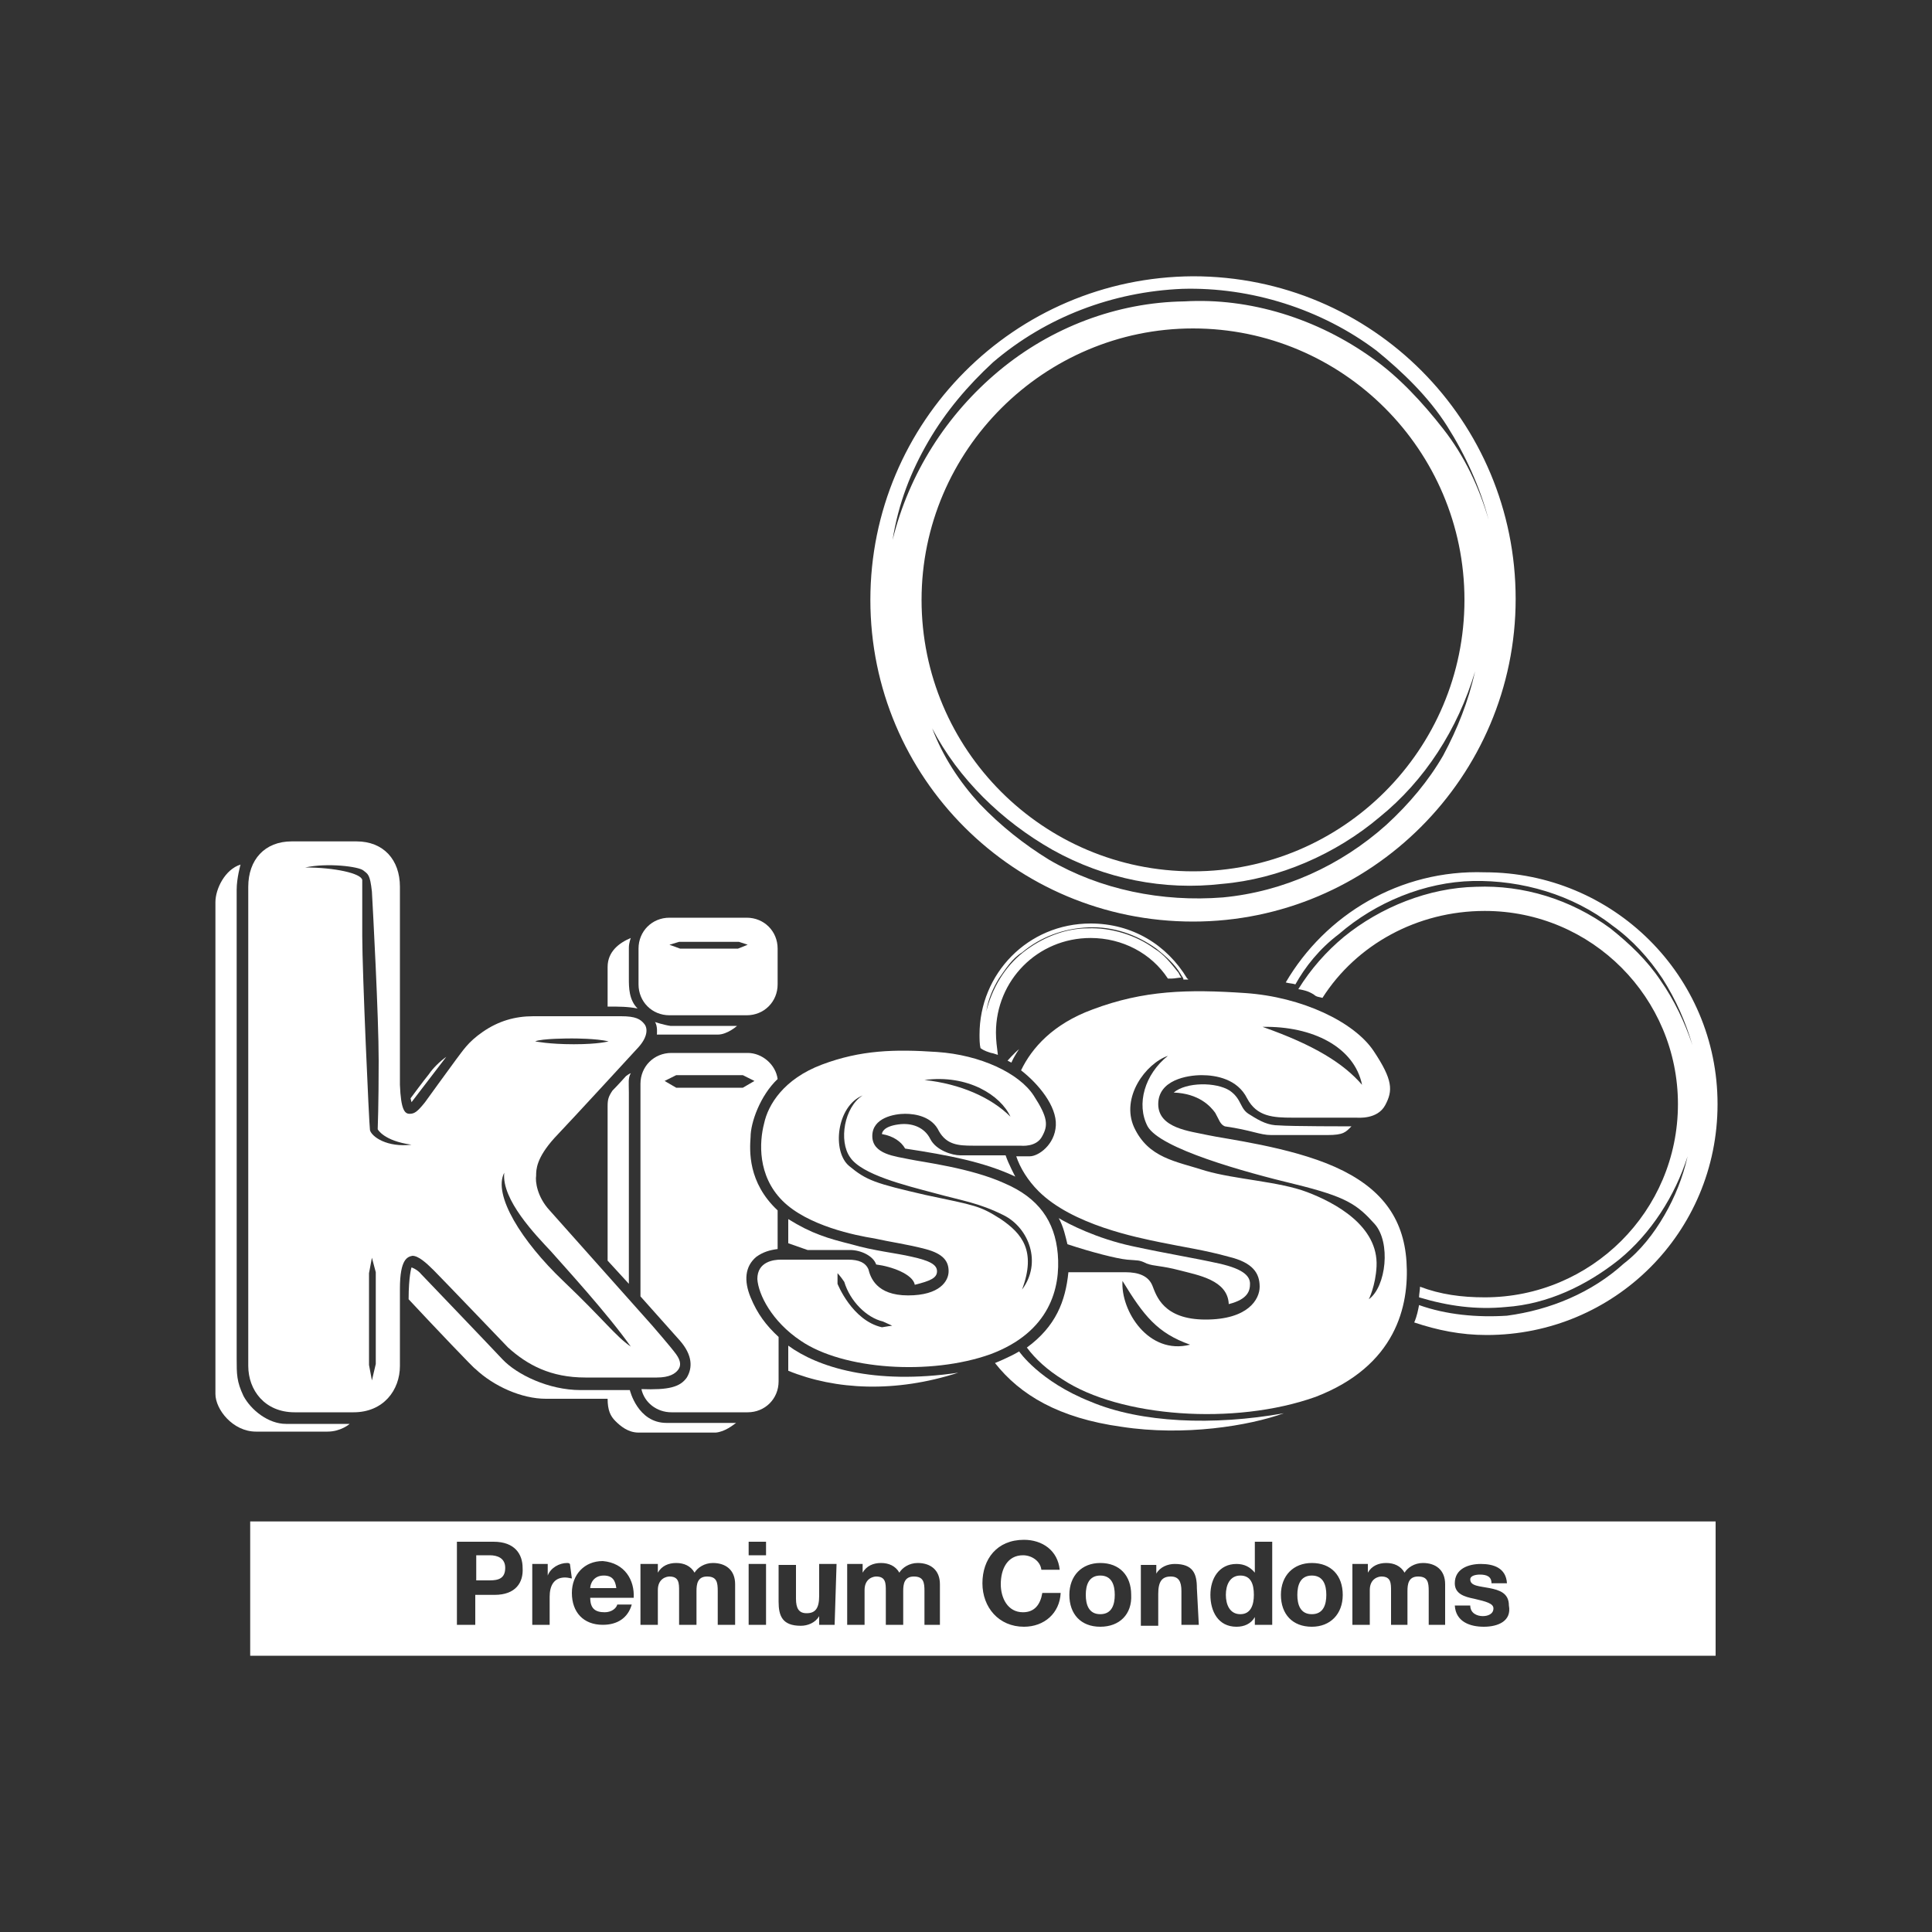
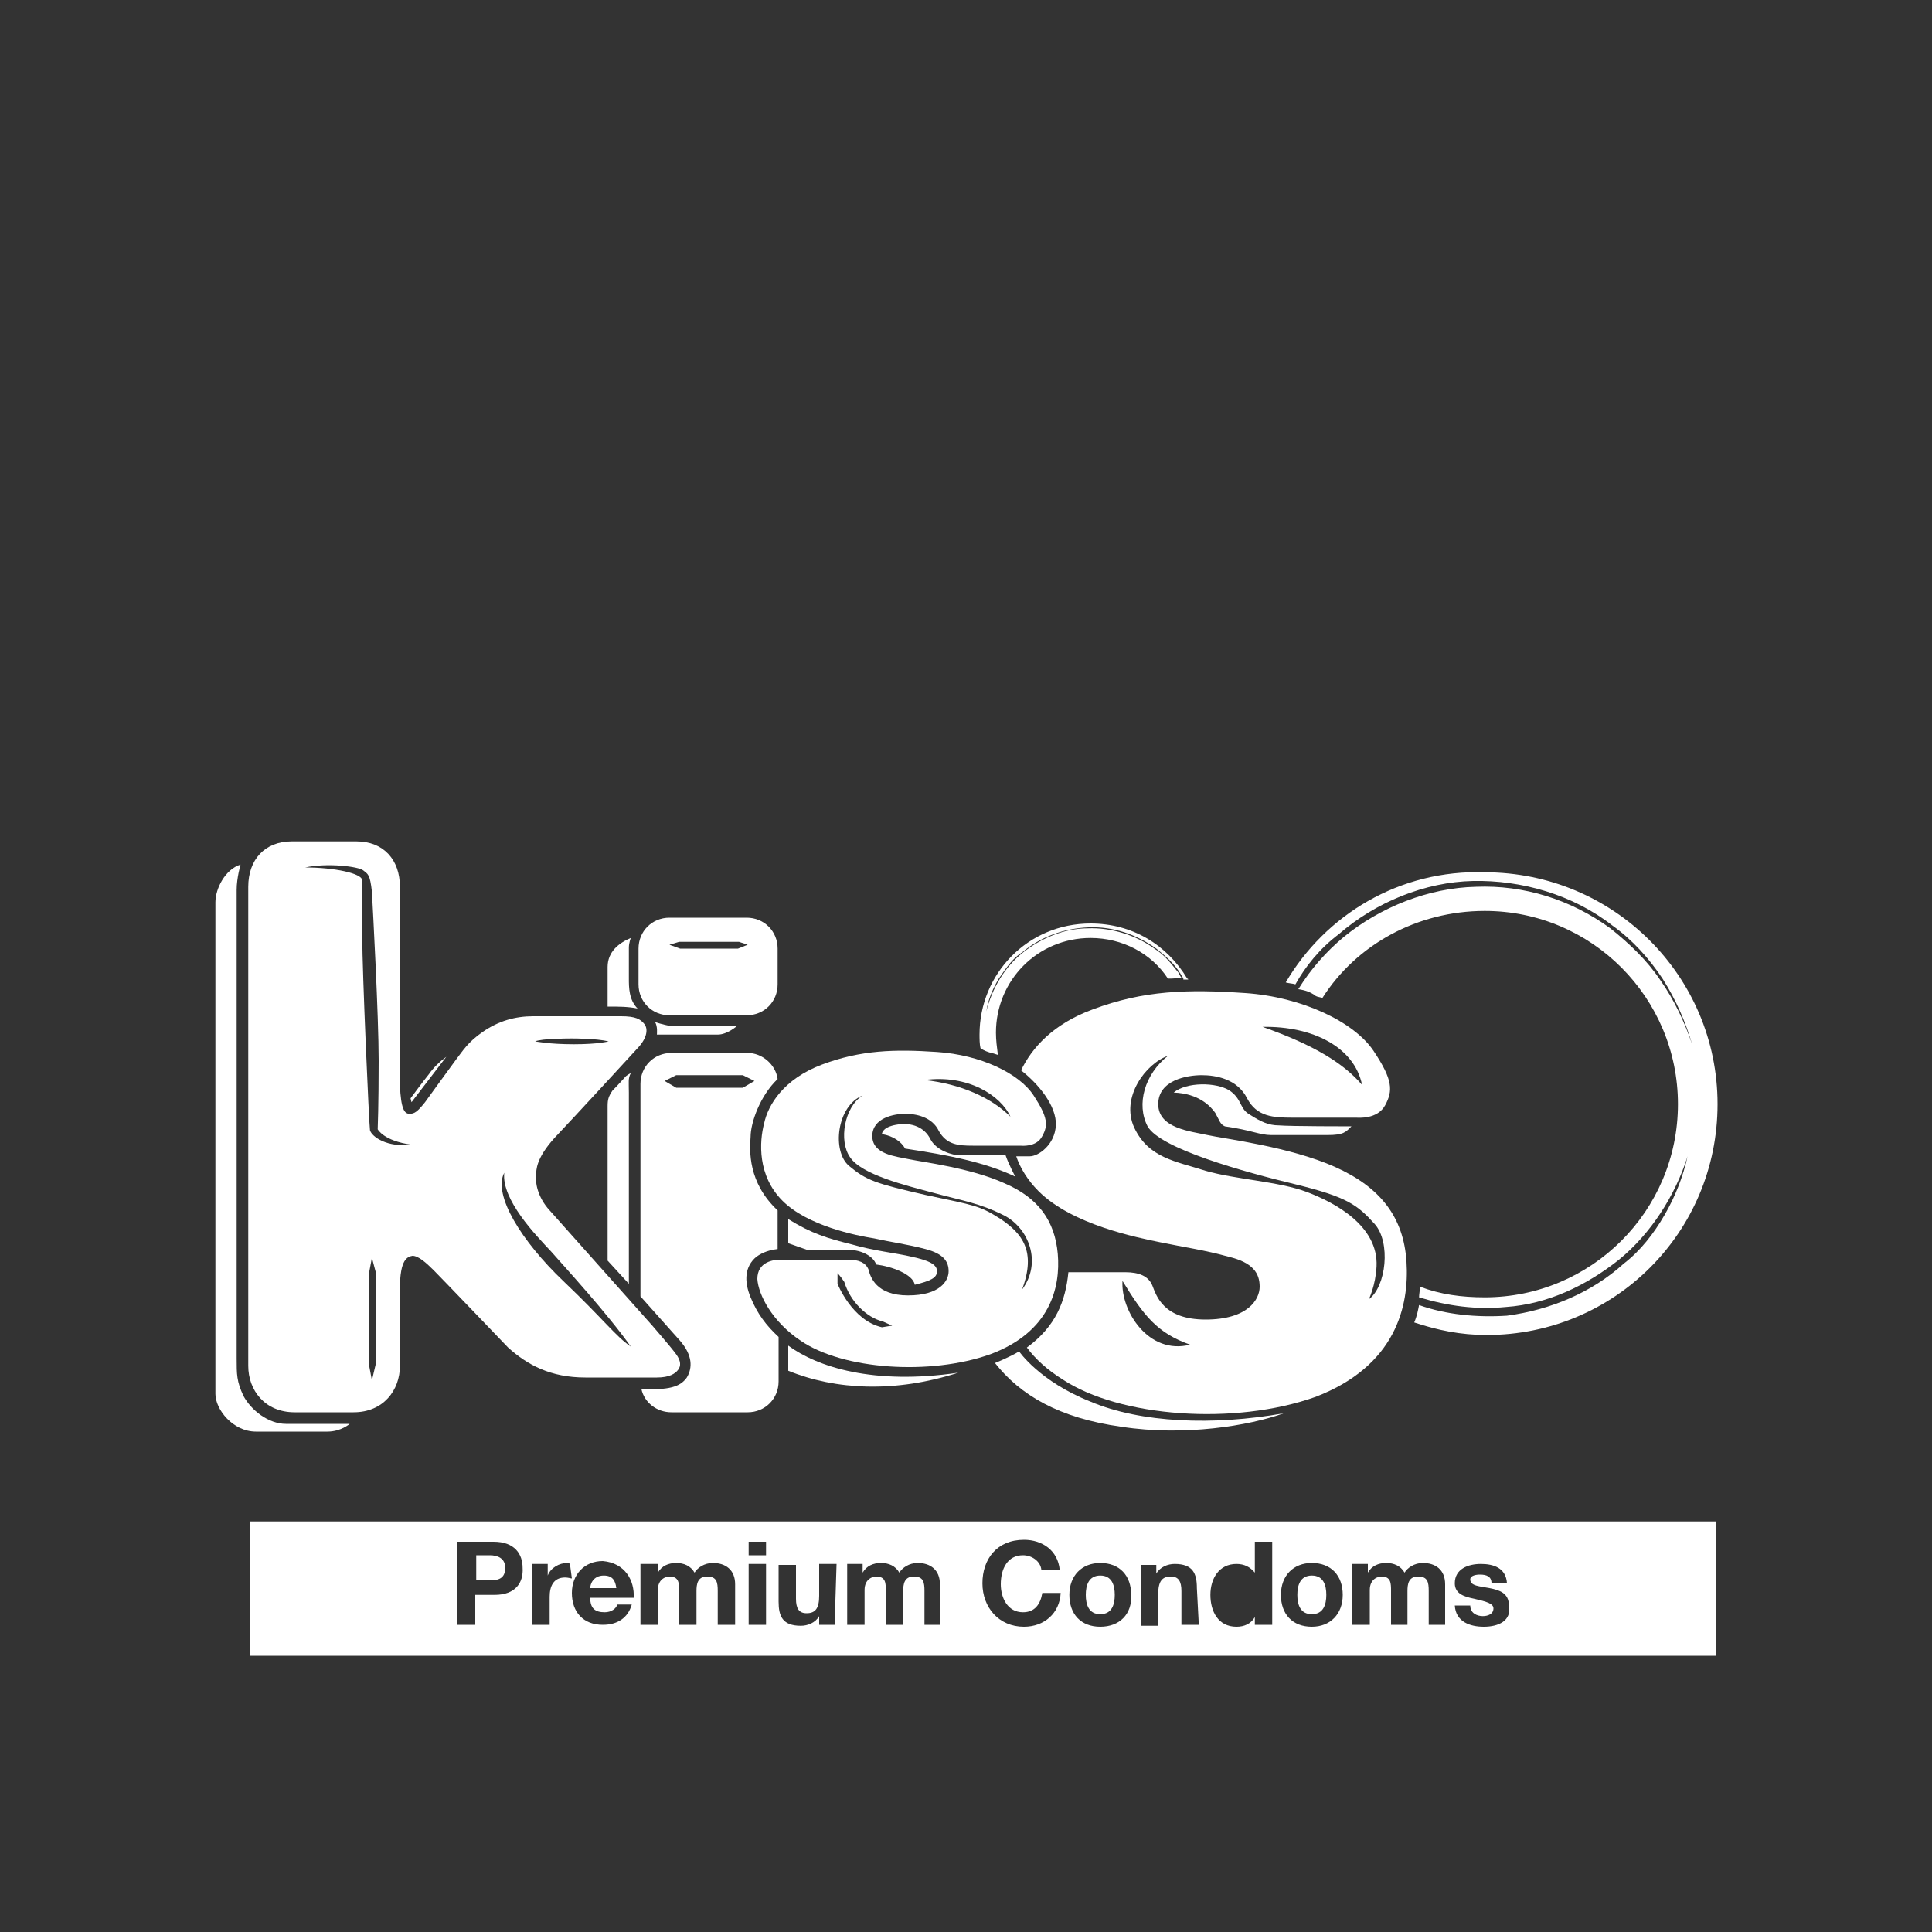
<svg xmlns="http://www.w3.org/2000/svg" version="1.0" id="Layer_1" x="0px" y="0px" viewBox="0 0 200 200" enable-background="new 0 0 200 200" xml:space="preserve">
  <rect x="0" y="0" width="200" height="200" fill="#333333" stroke="none" />
  <g>
    <g>
      <path fill="#FFFFFF" d="M70,140.2c-0.5-0.7-2.5-3-2.5-3l-10.6-11.9c-1.3-1.4-1.5-3-1.4-3.6c0-0.6,0-1.8,1.9-3.9    c2-2.1,8.7-9.4,8.7-9.4c0.9-1,1-1.9,0.6-2.4c-0.4-0.5-0.9-0.8-2.4-0.8c-1.5,0-9.1,0-9.1,0c-1.9,0-3.6,0.5-5.2,1.6    c-1.6,1.1-2.1,2-2.8,2.9c-0.6,0.8-3.2,4.4-3.2,4.4c-0.8,1-1.1,1.2-1.6,1.2c-0.5,0-0.9-0.4-1-3V91.8c0-2.8-1.7-4.7-4.5-4.7h-6.7    c-2.8,0-4.5,1.9-4.5,4.7v49.6c0,2.5,1.7,4.8,4.8,4.8h6.1c3.1,0,4.8-2.3,4.8-4.8v-8c0-3.1,0.8-3.3,1.3-3.4c0.6,0,1.4,0.7,2.2,1.5    c0.8,0.8,7.7,8,7.7,8c2,1.8,4.4,3.1,8,3.1c3.7,0,7.4,0,7.4,0c1.3,0,1.9-0.4,2.2-0.8S70.5,140.9,70,140.2z M38.9,141.2l-0.4,1.7    l-0.3-1.6v-9.5l0.3-1.6l0.4,1.5V141.2z M38.3,117c-0.1-0.7-0.8-16.4-0.8-20.1s0-5.8,0-5.8c-0.1-0.7-2.9-1.3-5.9-1.3    c2.3-0.5,5.5-0.1,6,0.3c0.5,0.4,0.7,0.4,0.9,2.2c0.1,1.8,0.7,12.9,0.7,17.5c0,4.6-0.1,7.1-0.1,7.1s0.6,1.2,3.5,1.6    C40.1,118.8,38.5,117.7,38.3,117z M59.2,107.5c0.3,0,2.5,0,3.8,0.3c0,0-1,0.3-3.6,0.3c-2.6,0-4-0.3-4-0.3    C56.1,107.5,58.9,107.5,59.2,107.5z M58.3,132.6c-4.3-4.1-7.3-8.9-6.1-11.2c-0.3,2.8,3.3,6.5,4.8,8.1c1.5,1.7,5.9,6.5,8.3,9.9    C63.7,138.3,62.6,136.7,58.3,132.6z" />
      <path fill="#FFFFFF" d="M109.5,129.8c-0.3-3.4-2-5.8-5.5-7.3c-3.5-1.6-8.5-2.2-9.9-2.5c-1.4-0.3-3.8-0.5-3.8-2.4    c0-1.9,2.3-2.3,3.4-2.3c1.1,0,2.8,0.3,3.5,1.8c0.8,1.4,2,1.5,3.5,1.5c0,0,4.8,0,4.9,0c0.1,0,1.7,0.2,2.3-1    c0.6-1.1,0.6-1.9-0.9-4.2s-5.5-4.2-10-4.5c-4.4-0.3-7.9-0.2-11.9,1.3c-4,1.5-5.6,4.2-6,6.1c-0.5,1.9-0.7,5.4,1.9,8    c2.6,2.6,7.6,3.6,9.5,3.9c1.8,0.4,3.4,0.6,5.3,1.1c1.9,0.5,2.4,1.3,2.4,2.3s-0.9,2.5-4.2,2.5c-3.3,0-3.9-1.9-4.1-2.7    c-0.3-0.7-1-1-2.1-1c0,0-6.3,0-7,0c-0.7,0-2.4,0.2-2.4,2c0.1,1.6,1.5,4.4,4.5,6.4c4.4,3,13.4,3.6,19.6,1.4    C108.7,137.9,109.8,133.3,109.5,129.8z M104.6,115.6c-2-2-5.2-3.4-8.9-3.8C100.2,111.2,103.6,113.4,104.6,115.6z M91.3,137.4    c-3.1-0.7-4.6-4.5-4.6-4.5s0-0.2,0-1.1c0,0,0.3,0.3,0.7,0.9c0.6,2,2.3,3.7,4,4.1l1.1,0.5C92.5,137.2,92.5,137.2,91.3,137.4z     M105.8,133.5c1.5-4,0-5.8-2.2-7.3c-2.2-1.4-2.6-1.4-7.8-2.5c-5.2-1.2-6.1-1.5-7.9-3c-1.8-1.5-1.3-6.2,1.4-7.3    c-1.9,1.2-2.5,4.7-1.3,6.4c1.2,1.8,5.7,2.9,8.7,3.7c2.9,0.8,4.6,1,7.2,2.3S107.9,130.7,105.8,133.5z" />
      <path fill="#FFFFFF" d="M145.6,130.6c-0.3-4.6-2.7-7.7-7.4-9.8c-4.7-2.1-11.4-2.9-13.2-3.3c-1.8-0.4-5.1-0.7-5.1-3.2s3-3,4.5-3    c1.5,0,3.7,0.4,4.7,2.4c1,1.9,2.7,2,4.7,2c0,0,6.4,0,6.6,0c0.2,0,2.2,0.2,3-1.3c0.8-1.5,0.8-2.6-1.2-5.6c-2-3-7.4-5.6-13.3-6    c-5.9-0.4-10.5-0.3-15.8,1.7c-4.1,1.5-6.3,4-7.4,6.3c1.8,1.4,3.7,3.7,3.6,5.7c-0.1,2-1.8,3.2-2.7,3.2h-1.4    c0.4,1.2,1.2,2.5,2.3,3.6c3.5,3.5,10.2,4.8,12.6,5.3c2.4,0.5,4.6,0.8,7.1,1.5c2.5,0.6,3.2,1.7,3.2,3.1c0,1.3-1.2,3.4-5.6,3.4    s-5.1-2.5-5.5-3.5c-0.4-1-1.4-1.4-2.8-1.4c0,0-3.2,0-5.9,0c-0.3,3-1.3,5.6-4.3,7.8c0.9,1.2,2.1,2.3,3.7,3.3    c5.9,3.9,17.8,4.8,26.2,1.8C144.5,141.4,145.9,135.2,145.6,130.6z M141,112.3c-1.9-2.2-4.9-4.1-10.3-6    C135.9,106.2,140.2,108.4,141,112.3z M116.2,132.6c2.2,3.6,3.6,5.4,7,6.6C118.9,140.3,116,135.7,116.2,132.6z M141.7,134.5    c0,0,0.7-1.4,0.8-3.4c0.2-4.2-4.3-6.6-7.2-7.7c-2.9-1.1-7.4-1.3-10.5-2.2c-3.1-1-5.9-1.3-7.4-4.5c-1.4-3.1,1.2-6.6,3.5-7.4    c-2.4,1.9-3.3,5-2.1,7.3c1.3,2.3,9.9,4.7,15.3,6c5.3,1.3,6.4,2.1,8.2,4.1C144,128.6,143.5,133.2,141.7,134.5z" />
      <path fill="#FFFFFF" d="M24.9,89.5c-1.6,0.5-2.6,2.5-2.6,3.9s0,50.9,0,50.9c0,1.6,1.8,3.9,4.2,3.9s7.4,0,7.4,0    c1.4,0,2.3-0.8,2.3-0.8c-2.8,0-6.6,0-6.6,0c-1.8,0-3.6-1.4-4.4-2.9c-0.7-1.5-0.7-2.2-0.7-3.9s0-48.5,0-48.5    C24.5,90.9,24.9,89.5,24.9,89.5z" />
      <g>
        <path fill="#FFFFFF" d="M78.3,130.1c0.7-0.5,1.4-0.7,2.2-0.8v-4c-3.1-2.9-2.9-6.2-2.8-7.6c0-1.5,1-4.3,2.8-6     c-0.2-1.5-1.6-2.7-3.1-2.7h-7.9c-1.8,0-3.2,1.4-3.2,3.2v22l4.1,4.6c1.3,1.5,1.3,2.8,0.7,3.8c-0.7,1-1.9,1.3-4.7,1.2     c0.3,1.4,1.6,2.4,3.1,2.4h7.9c1.8,0,3.2-1.4,3.2-3.2v-4.6c-1.3-1.2-2.2-2.4-2.9-4.1S77.1,131.1,78.3,130.1z M76.9,112.6H70     l-1.2-0.7l1.2-0.6h6.9l1.2,0.6L76.9,112.6z" />
        <path fill="#FFFFFF" d="M77.3,95h-8c-1.8,0-3.2,1.4-3.2,3.2v3.7c0,1.8,1.4,3.2,3.2,3.2h8c1.8,0,3.2-1.4,3.2-3.2v-3.7     C80.5,96.4,79.1,95,77.3,95z M76.4,98.2h-6l-1.1-0.4l1-0.3h6.2l0.9,0.3L76.4,98.2z" />
      </g>
      <path fill="#FFFFFF" d="M105.5,139.9c-1,0.6-2.5,1.2-2.5,1.2c2.6,3.3,6.6,5.7,13.1,6.6c6.5,1,13.2-0.1,16.8-1.4    c-7.3,1.3-14.8,1-20-1.2C107.6,143,105.5,139.9,105.5,139.9z" />
      <path fill="#FFFFFF" d="M81.6,139.3v2.6c4.9,2,11.1,2.3,17.6,0.2C90.4,143.4,84.6,141.5,81.6,139.3z" />
-       <path fill="#FFFFFF" d="M76.2,147.3H69c-3,0-3.8-3.4-3.8-3.4h-5.1c-3.3,0-6.6-1.6-8.1-3.2s-8.4-8.8-8.4-8.8c-0.4-0.5-1-0.7-1-0.7    s-0.3,0.9-0.3,3.3c2.8,3,6.8,7.2,6.9,7.2c1.9,1.8,4.8,3.1,7.3,3.1s6.4,0,6.4,0c0,1.2,0.3,1.8,0.8,2.3s1.3,1.2,2.4,1.2s8,0,8,0    C75.1,148.2,75.9,147.5,76.2,147.3z" />
      <path fill="#FFFFFF" d="M65.1,132.9l-2.2-2.4v-16c0-0.7,0.1-1,0.5-1.6c0.5-0.5,1.4-1.5,1.4-1.5c0.4-0.3,0.5-0.3,0.5-0.3    c-0.3,0.5-0.2,1-0.2,2C65.1,114.3,65.1,132.9,65.1,132.9z" />
      <path fill="#FFFFFF" d="M42.5,113.7l0.1,0.4l3.6-4.7c-0.7,0.5-1.4,1.2-1.8,1.8C43.9,111.8,42.5,113.7,42.5,113.7z" />
      <path fill="#FFFFFF" d="M66,104.4c-0.9-0.9-0.9-2.2-0.9-3.1s0-3.2,0-3.2c0-0.5,0.2-1,0.2-1c-1.2,0.5-2.4,1.4-2.4,3s0,4.1,0,4.1    C64.1,104.2,65,104.2,66,104.4z" />
      <path fill="#FFFFFF" d="M67.8,105.8c0.3,0.4,0.2,1.3,0.2,1.3c2,0,6.3,0,6.3,0c1,0,2-0.9,2-0.9h-6.9    C68.7,106.1,67.8,105.8,67.8,105.8z" />
      <path fill="#FFFFFF" d="M105.1,121.8c0,0-0.7-1.3-1-2.2c-3.6,0-4.7,0-4.7,0c-0.8,0-2.5-0.5-3.1-1.7c-0.6-1.2-1.9-1.7-3.3-1.5    c-1.5,0.2-1.7,0.8-1.7,1c1.2,0.2,2,0.8,2.4,1.5C98.3,119.6,101.9,120.3,105.1,121.8z" />
      <path fill="#FFFFFF" d="M81.6,126.2v2.5l2,0.7c2.3,0,4.4,0,4.4,0c1.1,0,2.4,0.6,2.7,1.5c1.6,0.2,3.8,1,4,2.1    c1.6-0.4,2.3-0.7,2.3-1.4s-0.8-1.1-2.6-1.5c-1.7-0.4-3.9-0.6-6.3-1.3C85.7,128.2,84,127.7,81.6,126.2z" />
-       <path fill="#FFFFFF" d="M109.6,126.1c0.5,0.9,0.7,1.9,0.9,2.7c2.4,0.8,5.1,1.5,6.2,1.6c1.1,0.1,1.2,0,2,0.4    c0.8,0.3,1.5,0.2,3.4,0.7s5,1,5.1,3.5c2-0.5,2.2-1.4,2.2-2.1s-0.5-1.5-3.2-2.1c-2.7-0.6-5.3-1-9-1.8S110.6,126.7,109.6,126.1z" />
-       <path fill="#FFFFFF" d="M139.9,116.6c-0.6,0.6-0.8,0.9-2.5,0.9s-5.8,0-5.8,0c-1.2,0-2-0.5-4.8-0.9c-0.5-0.2-0.6-0.7-1-1.4    c-0.5-0.7-1.7-2-4.3-2.1c1.3-1.1,4.4-1.1,5.8-0.2c1.3,0.9,1,1.9,2.1,2.5c1.1,0.7,1.9,1.1,3,1.1    C133.5,116.6,139.9,116.6,139.9,116.6z" />
-       <path fill="#FFFFFF" d="M104.3,109.8l0.4,0.2c0.3-0.7,0.8-1.4,0.8-1.4C105,109,104.3,109.8,104.3,109.8z" />
+       <path fill="#FFFFFF" d="M139.9,116.6c-0.6,0.6-0.8,0.9-2.5,0.9s-5.8,0-5.8,0c-1.2,0-2-0.5-4.8-0.9c-0.5-0.2-0.6-0.7-1-1.4    c-0.5-0.7-1.7-2-4.3-2.1c1.3-1.1,4.4-1.1,5.8-0.2c1.3,0.9,1,1.9,2.1,2.5c1.1,0.7,1.9,1.1,3,1.1    C133.5,116.6,139.9,116.6,139.9,116.6" />
    </g>
    <path fill="#FFFFFF" d="M113.9,163.1c-1.2,0-1.5,1-1.5,2c0,1,0.3,2,1.5,2c1.2,0,1.5-1,1.5-2S115.1,163.1,113.9,163.1z" />
    <path fill="#FFFFFF" d="M62.5,163.1c-1.1,0-1.4,0.9-1.4,1.3h2.7C63.7,163.6,63.4,163.1,62.5,163.1z" />
    <path fill="#FFFFFF" d="M135.8,163.1c-1.2,0-1.5,1-1.5,2c0,1,0.3,2,1.5,2s1.5-1,1.5-2S137,163.1,135.8,163.1z" />
    <path fill="#FFFFFF" d="M50.7,161h-1.4v2.6h1.4c0.9,0,1.6-0.2,1.6-1.3C52.3,161.3,51.5,161,50.7,161z" />
    <path fill="#FFFFFF" d="M25.9,157.5v13.9h151.7v-13.9H25.9z M51.2,165.1h-2v3.1h-1.9v-8.6h3.8c2.2,0,3,1.3,3,2.7   C54.2,163.8,53.4,165.1,51.2,165.1z M59.2,163.4c-0.1,0-0.4-0.1-0.7-0.1c-1.2,0-1.6,0.9-1.6,2v2.9h-1.8v-6.3h1.6v1.2l0,0   c0.3-0.8,1.2-1.3,2-1.3c0.1,0,0.2,0,0.3,0.1L59.2,163.4L59.2,163.4z M65.6,165.4h-4.5c0,1.1,0.5,1.5,1.5,1.5c0.7,0,1.2-0.4,1.3-0.8   h1.5c-0.4,1.4-1.5,2.1-3,2.1c-2,0-3.2-1.3-3.2-3.3c0-1.9,1.3-3.3,3.2-3.3C64.7,161.8,65.7,163.6,65.6,165.4z M76.1,168.2h-1.8v-3.5   c0-0.9-0.1-1.5-1.1-1.5s-1.1,0.8-1.1,1.5v3.5h-1.8v-3.5c0-0.8,0-1.5-1-1.5c-0.3,0-1.2,0.2-1.2,1.4v3.6h-1.8v-6.3h1.8v0.9l0,0   c0.4-0.7,1.1-1,1.9-1s1.5,0.3,1.9,1c0.3-0.5,1-1,1.9-1c1.3,0,2.3,0.7,2.3,2.2C76.1,164,76.1,168.2,76.1,168.2z M79.3,168.2h-1.8   v-6.3h1.8V168.2z M79.3,161h-1.8v-1.4h1.8V161z M86.4,168.2h-1.6v-0.9l0,0c-0.4,0.7-1.2,1-1.9,1c-1.9,0-2.3-1-2.3-2.5v-3.8h1.8v3.5   c0,1,0.3,1.5,1.1,1.5c0.9,0,1.3-0.5,1.3-1.8v-3.3h1.8L86.4,168.2L86.4,168.2z M97.3,168.2h-1.6v-3.5c0-0.9-0.1-1.5-1.1-1.5   s-1.1,0.8-1.1,1.5v3.5h-1.8v-3.5c0-0.8,0-1.5-1-1.5c-0.3,0-1.2,0.2-1.2,1.4v3.6h-1.8v-6.3h1.6v0.9l0,0c0.4-0.7,1.1-1,1.9-1   s1.5,0.3,1.9,1c0.3-0.5,1-1,1.9-1c1.3,0,2.3,0.7,2.3,2.2C97.3,164,97.3,168.2,97.3,168.2z M106,168.4c-2.6,0-4.3-2-4.3-4.5   c0-2.5,1.5-4.5,4.3-4.5c1.9,0,3.5,1.1,3.7,3.1h-1.9c-0.1-0.9-1-1.5-1.9-1.5c-1.6,0-2.3,1.4-2.3,3c0,1.4,0.7,2.9,2.3,2.9   c1.2,0,1.8-0.8,2-2h1.9C109.7,167,108.1,168.4,106,168.4z M113.9,168.4c-2,0-3.2-1.3-3.2-3.3s1.3-3.3,3.2-3.3c2,0,3.2,1.3,3.2,3.3   C117.2,167.1,115.9,168.4,113.9,168.4z M124.1,168.2h-1.8v-3.5c0-1-0.3-1.5-1.1-1.5c-0.9,0-1.3,0.5-1.3,1.8v3.3h-1.8v-6.3h1.6v0.9   l0,0c0.4-0.7,1.2-1,1.9-1c1.9,0,2.3,1,2.3,2.5L124.1,168.2L124.1,168.2z M131.5,168.2h-1.6v-0.8l0,0c-0.4,0.7-1.1,1-1.9,1   c-1.9,0-2.7-1.6-2.7-3.3s0.9-3.2,2.7-3.2c0.8,0,1.4,0.3,1.9,0.9l0,0v-3.2h1.8v8.6L131.5,168.2L131.5,168.2z M135.8,168.4   c-2,0-3.2-1.3-3.2-3.3s1.3-3.3,3.2-3.3c2,0,3.2,1.3,3.2,3.3C139,167.1,137.7,168.4,135.8,168.4z M149.7,168.2h-1.8v-3.5   c0-0.9-0.1-1.5-1.1-1.5s-1.1,0.8-1.1,1.5v3.5H144v-3.5c0-0.8,0-1.5-1-1.5c-0.3,0-1.2,0.2-1.2,1.4v3.6H140v-6.3h1.6v0.9l0,0   c0.4-0.7,1.1-1,1.9-1c0.8,0,1.5,0.3,1.9,1c0.3-0.5,1-1,1.9-1c1.3,0,2.3,0.7,2.3,2.2v4.2L149.7,168.2L149.7,168.2z M153.6,168.4   c-1.4,0-2.9-0.5-3-2.2h1.6c0,0.8,0.7,1.1,1.3,1.1c0.5,0,1.1-0.2,1.1-0.8c0-0.5-0.7-0.7-2-1c-1-0.2-2-0.5-2-1.6c0-1.5,1.4-2,2.7-2   s2.6,0.4,2.7,2h-1.6c0-0.7-0.5-0.9-1.2-0.9c-0.4,0-1,0.1-1,0.5c0,0.7,1,0.7,2,0.9c1,0.2,2,0.5,2,1.8   C156.5,167.8,155.1,168.4,153.6,168.4z" />
-     <path fill="#FFFFFF" d="M128.4,163.1c-1.1,0-1.5,1-1.5,2c0,1,0.4,2,1.5,2c1.1,0,1.4-1,1.4-2C129.8,164,129.5,163.1,128.4,163.1z" />
    <path fill="#FFFFFF" d="M133.1,101.7c0.3,0.1,0.7,0.1,1,0.2c1-1.8,2.5-3.7,4.5-5.2c3.8-3.3,8.9-5.4,13.9-5.5   c5-0.1,10.3,1.4,14.4,4.6c2.1,1.5,3.8,3.4,5.2,5.5c1.4,2.2,2.4,4.5,3.1,6.9c-0.8-2.4-1.9-4.7-3.3-6.7c-1.4-2.1-3.2-3.8-5.2-5.4   c-4.1-3-9-4.5-13.9-4.3c-4.9,0.1-9.9,2.1-13.7,5.2c-1.8,1.5-3.4,3.3-4.7,5.4c0.7,0.1,1.3,0.3,1.8,0.7c0.2,0.1,0.3,0.1,0.7,0.2   c3.5-5.5,9.8-9,16.8-9c11.1,0,20,9,20,20c0,11.1-9,20-20,20c-2.4,0-4.6-0.3-6.7-1.1c0,0.3-0.1,0.8-0.1,1.1c3,0.9,5.9,1.3,9,1   c4.3-0.3,8.3-2.2,11.7-4.9c3.3-2.7,5.8-6.6,7.1-10.7c-0.5,2.2-1.3,4.2-2.4,6.1c-1.1,1.9-2.5,3.7-4.2,5c-3.3,3-7.6,4.8-12.1,5.4   c-3.1,0.2-6.3-0.1-9.1-1.1c-0.1,0.5-0.2,1.1-0.5,1.8c2.4,0.8,4.8,1.3,7.5,1.3c13.2,0,23.9-10.6,23.9-23.9S167,90.3,153.7,90.3   C144.9,90,137.2,94.7,133.1,101.7z" />
    <path fill="#FFFFFF" d="M102.6,109L102.6,109c0.1,0,0.4,0.1,0.7,0.2c-0.1-0.8-0.2-1.5-0.2-2.3c0-5.4,4.3-9.8,9.8-9.8   c3.3,0,6.3,1.6,8,4.2c0.1,0,0.1,0,0.2,0c0.1,0,0.1,0,0.2,0c0.3,0,0.7-0.1,1-0.1c-0.1-0.1-0.2-0.3-0.3-0.5c-0.8-1-1.5-1.9-2.5-2.5   c-1.9-1.4-4.5-2.2-6.9-2.1c-2.4,0-4.8,1-6.7,2.5c-1.9,1.5-3.2,3.7-3.8,6.1c0.2-1.3,0.7-2.4,1.3-3.4c0.7-1,1.4-2.1,2.4-2.7   c1.9-1.6,4.3-2.5,6.9-2.6c2.5-0.1,4.9,0.7,7,2.2c1,0.8,1.9,1.6,2.5,2.6c0.1,0.2,0.2,0.3,0.3,0.5c0,0,0,0,0,0.1c0.1,0,0.3,0,0.5,0   c0,0,0-0.1-0.1-0.1c-2.1-3.5-5.7-5.7-10-5.7c-6.5,0-11.5,5.2-11.5,11.5c0,0.4,0,1,0.1,1.4l0,0C101.9,108.8,102.3,108.9,102.6,109z" />
-     <path fill="#FFFFFF" d="M123.5,95.4c18.4,0,33.4-15,33.4-33.4s-14.8-33.4-33.4-33.4C105,28.7,90.1,43.7,90.1,62.1   S105,95.4,123.5,95.4z M96.1,45.7c1.8-3.1,4.1-5.8,6.7-8.2c5.5-4.7,12.4-7.3,19.6-7.6c7.1-0.2,14.4,2.1,20.1,6.4   c2.7,2.2,5.4,4.8,7.3,7.8c1.9,3,3.4,6.3,4.3,9.7c-1-3.4-2.5-6.6-4.7-9.4c-2.1-2.7-4.6-5.4-7.3-7.3c-5.7-4.1-12.7-6.3-19.5-5.9   c-7,0.1-13.8,2.7-19.2,7.2c-5.4,4.5-9.3,10.6-11,17.5C93,52.1,94.3,48.8,96.1,45.7z M123.5,34c15.5,0,28.1,12.6,28.1,28.1   s-12.6,28.1-28.1,28.1S95.4,77.6,95.4,62.1S108.1,34,123.5,34z M109,88c5.4,3,11.5,4.2,17.5,3.5c5.9-0.5,11.8-3.1,16.3-6.9   c4.7-3.8,8.1-9.1,9.9-15.1c-0.7,3.1-1.8,5.9-3.3,8.7c-1.5,2.6-3.5,5-5.9,7.2c-4.7,4.2-10.6,6.9-16.9,7.5c-6.3,0.5-12.7-0.8-18-3.9   c-2.6-1.6-5-3.5-7.2-5.8c-2.1-2.3-3.8-4.9-4.9-7.8C99.2,80.6,103.7,85,109,88z" />
  </g>
</svg>